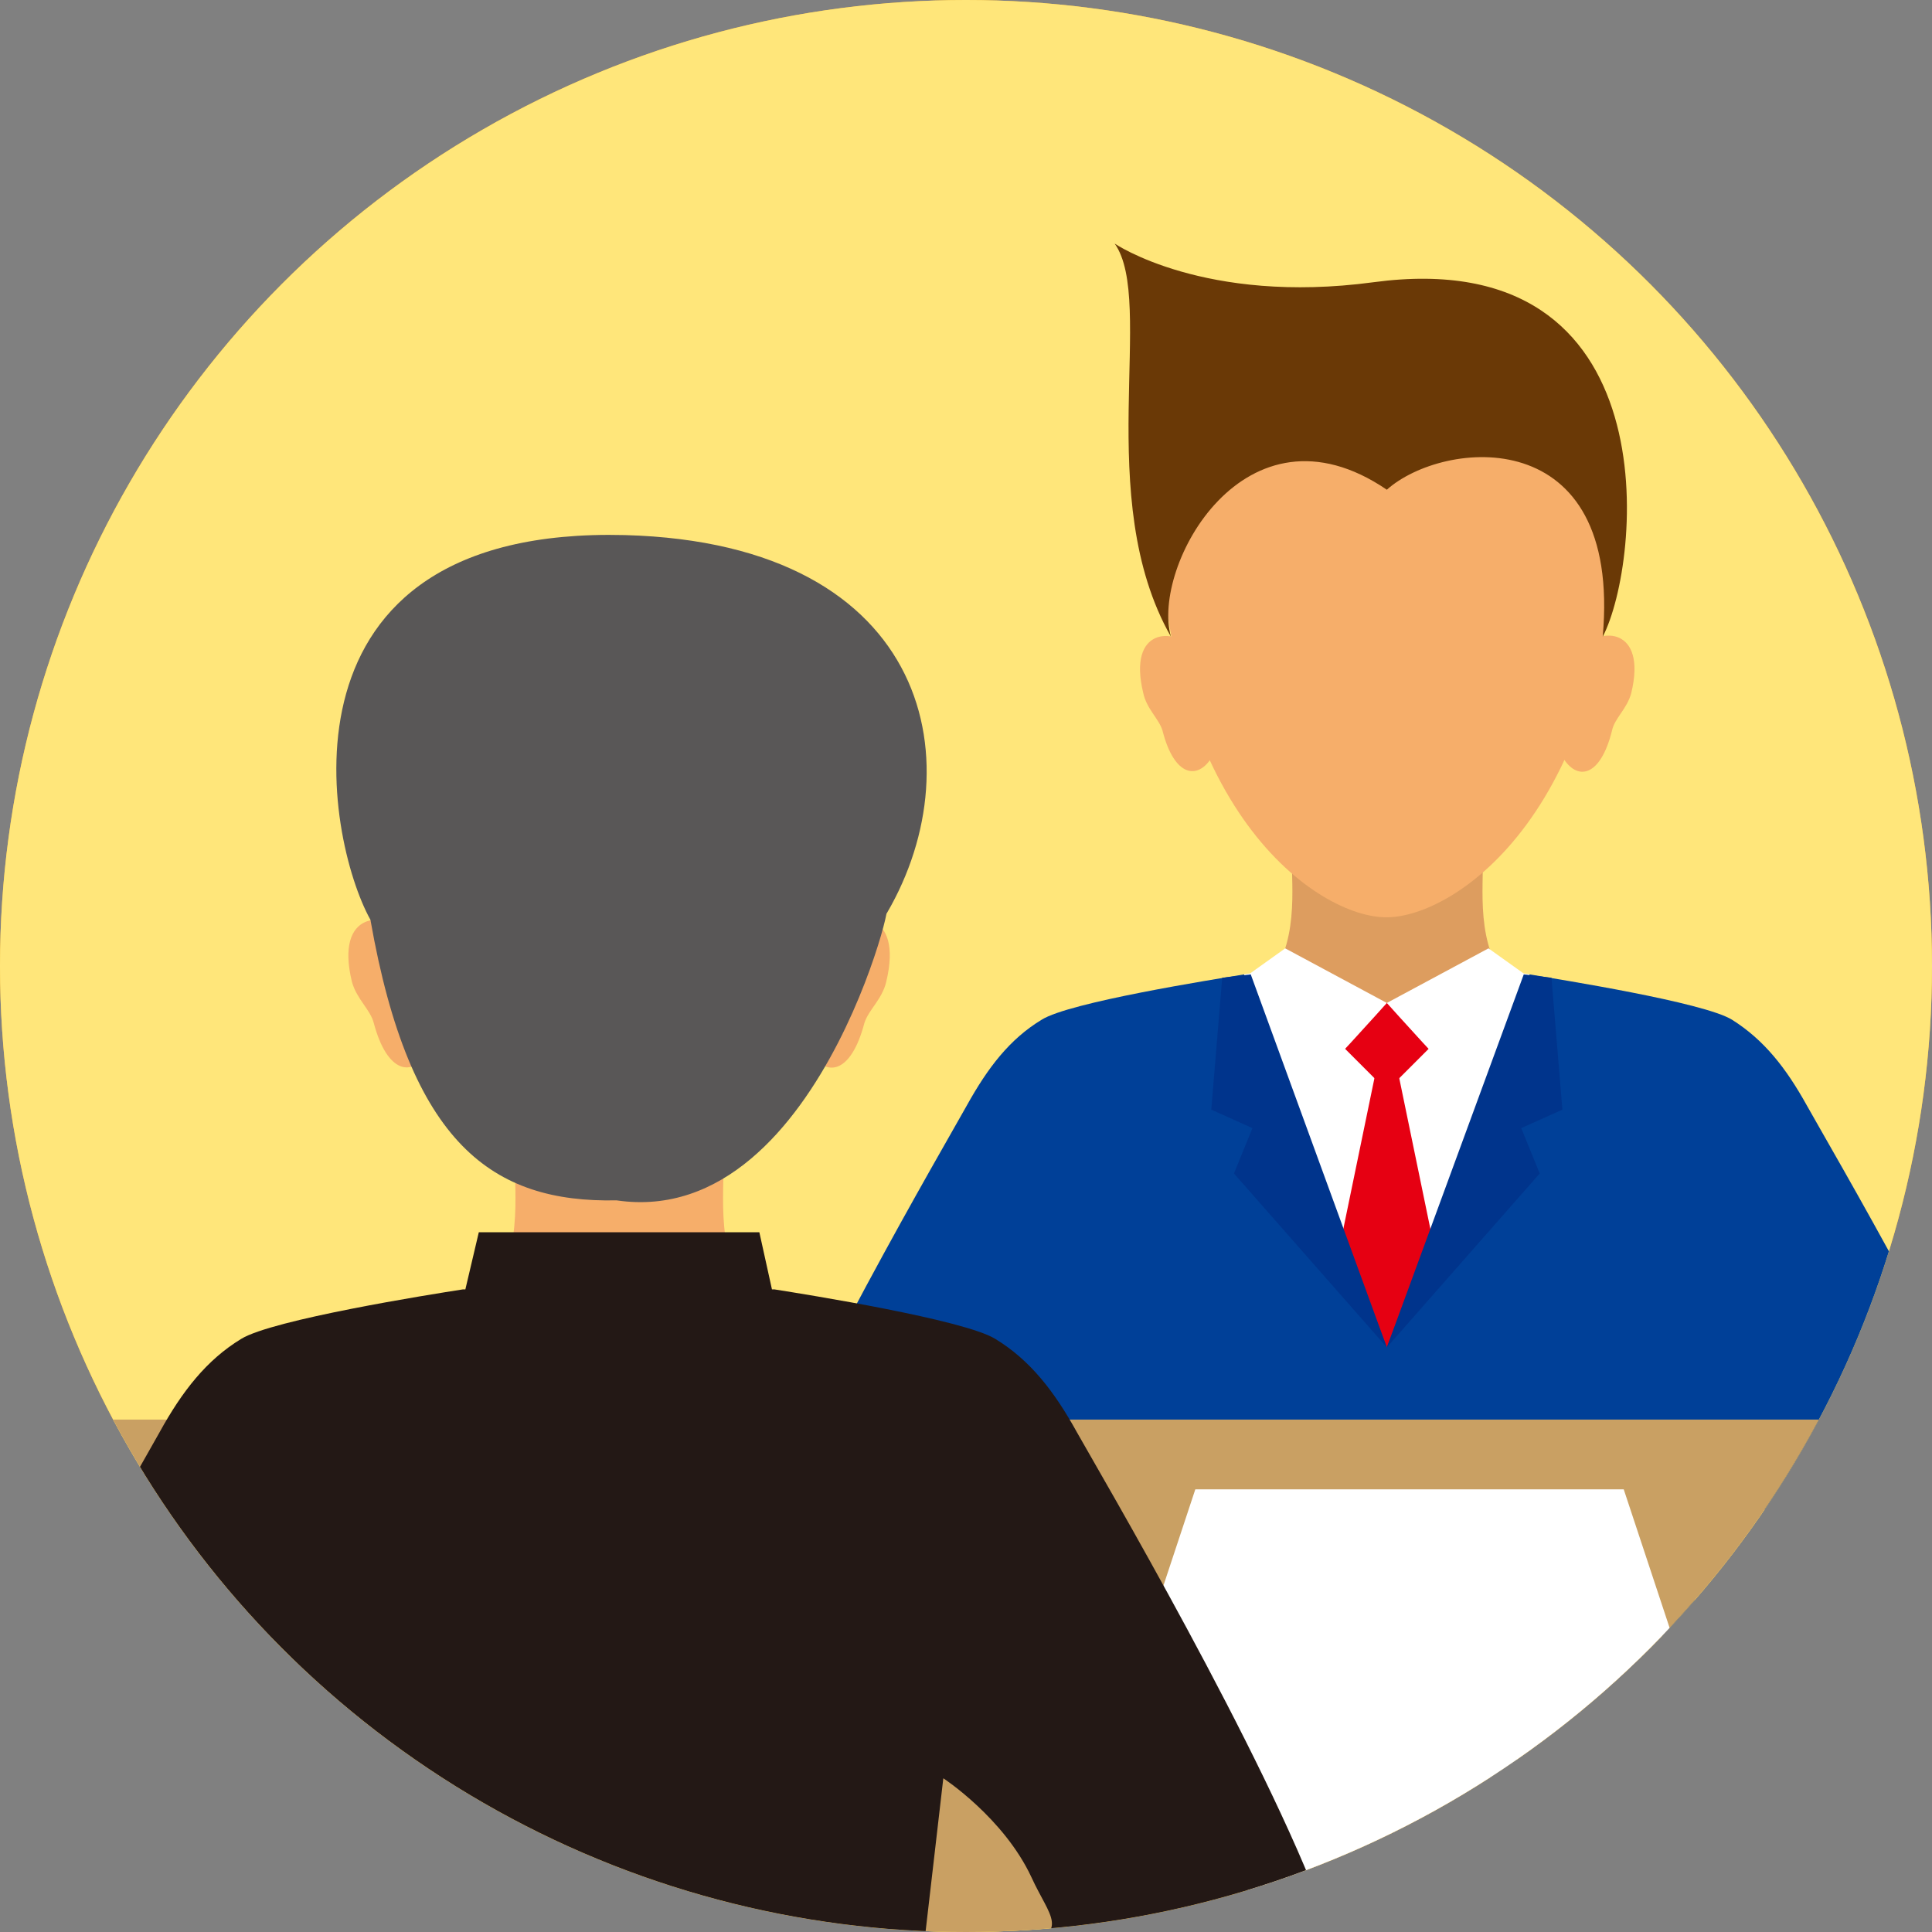
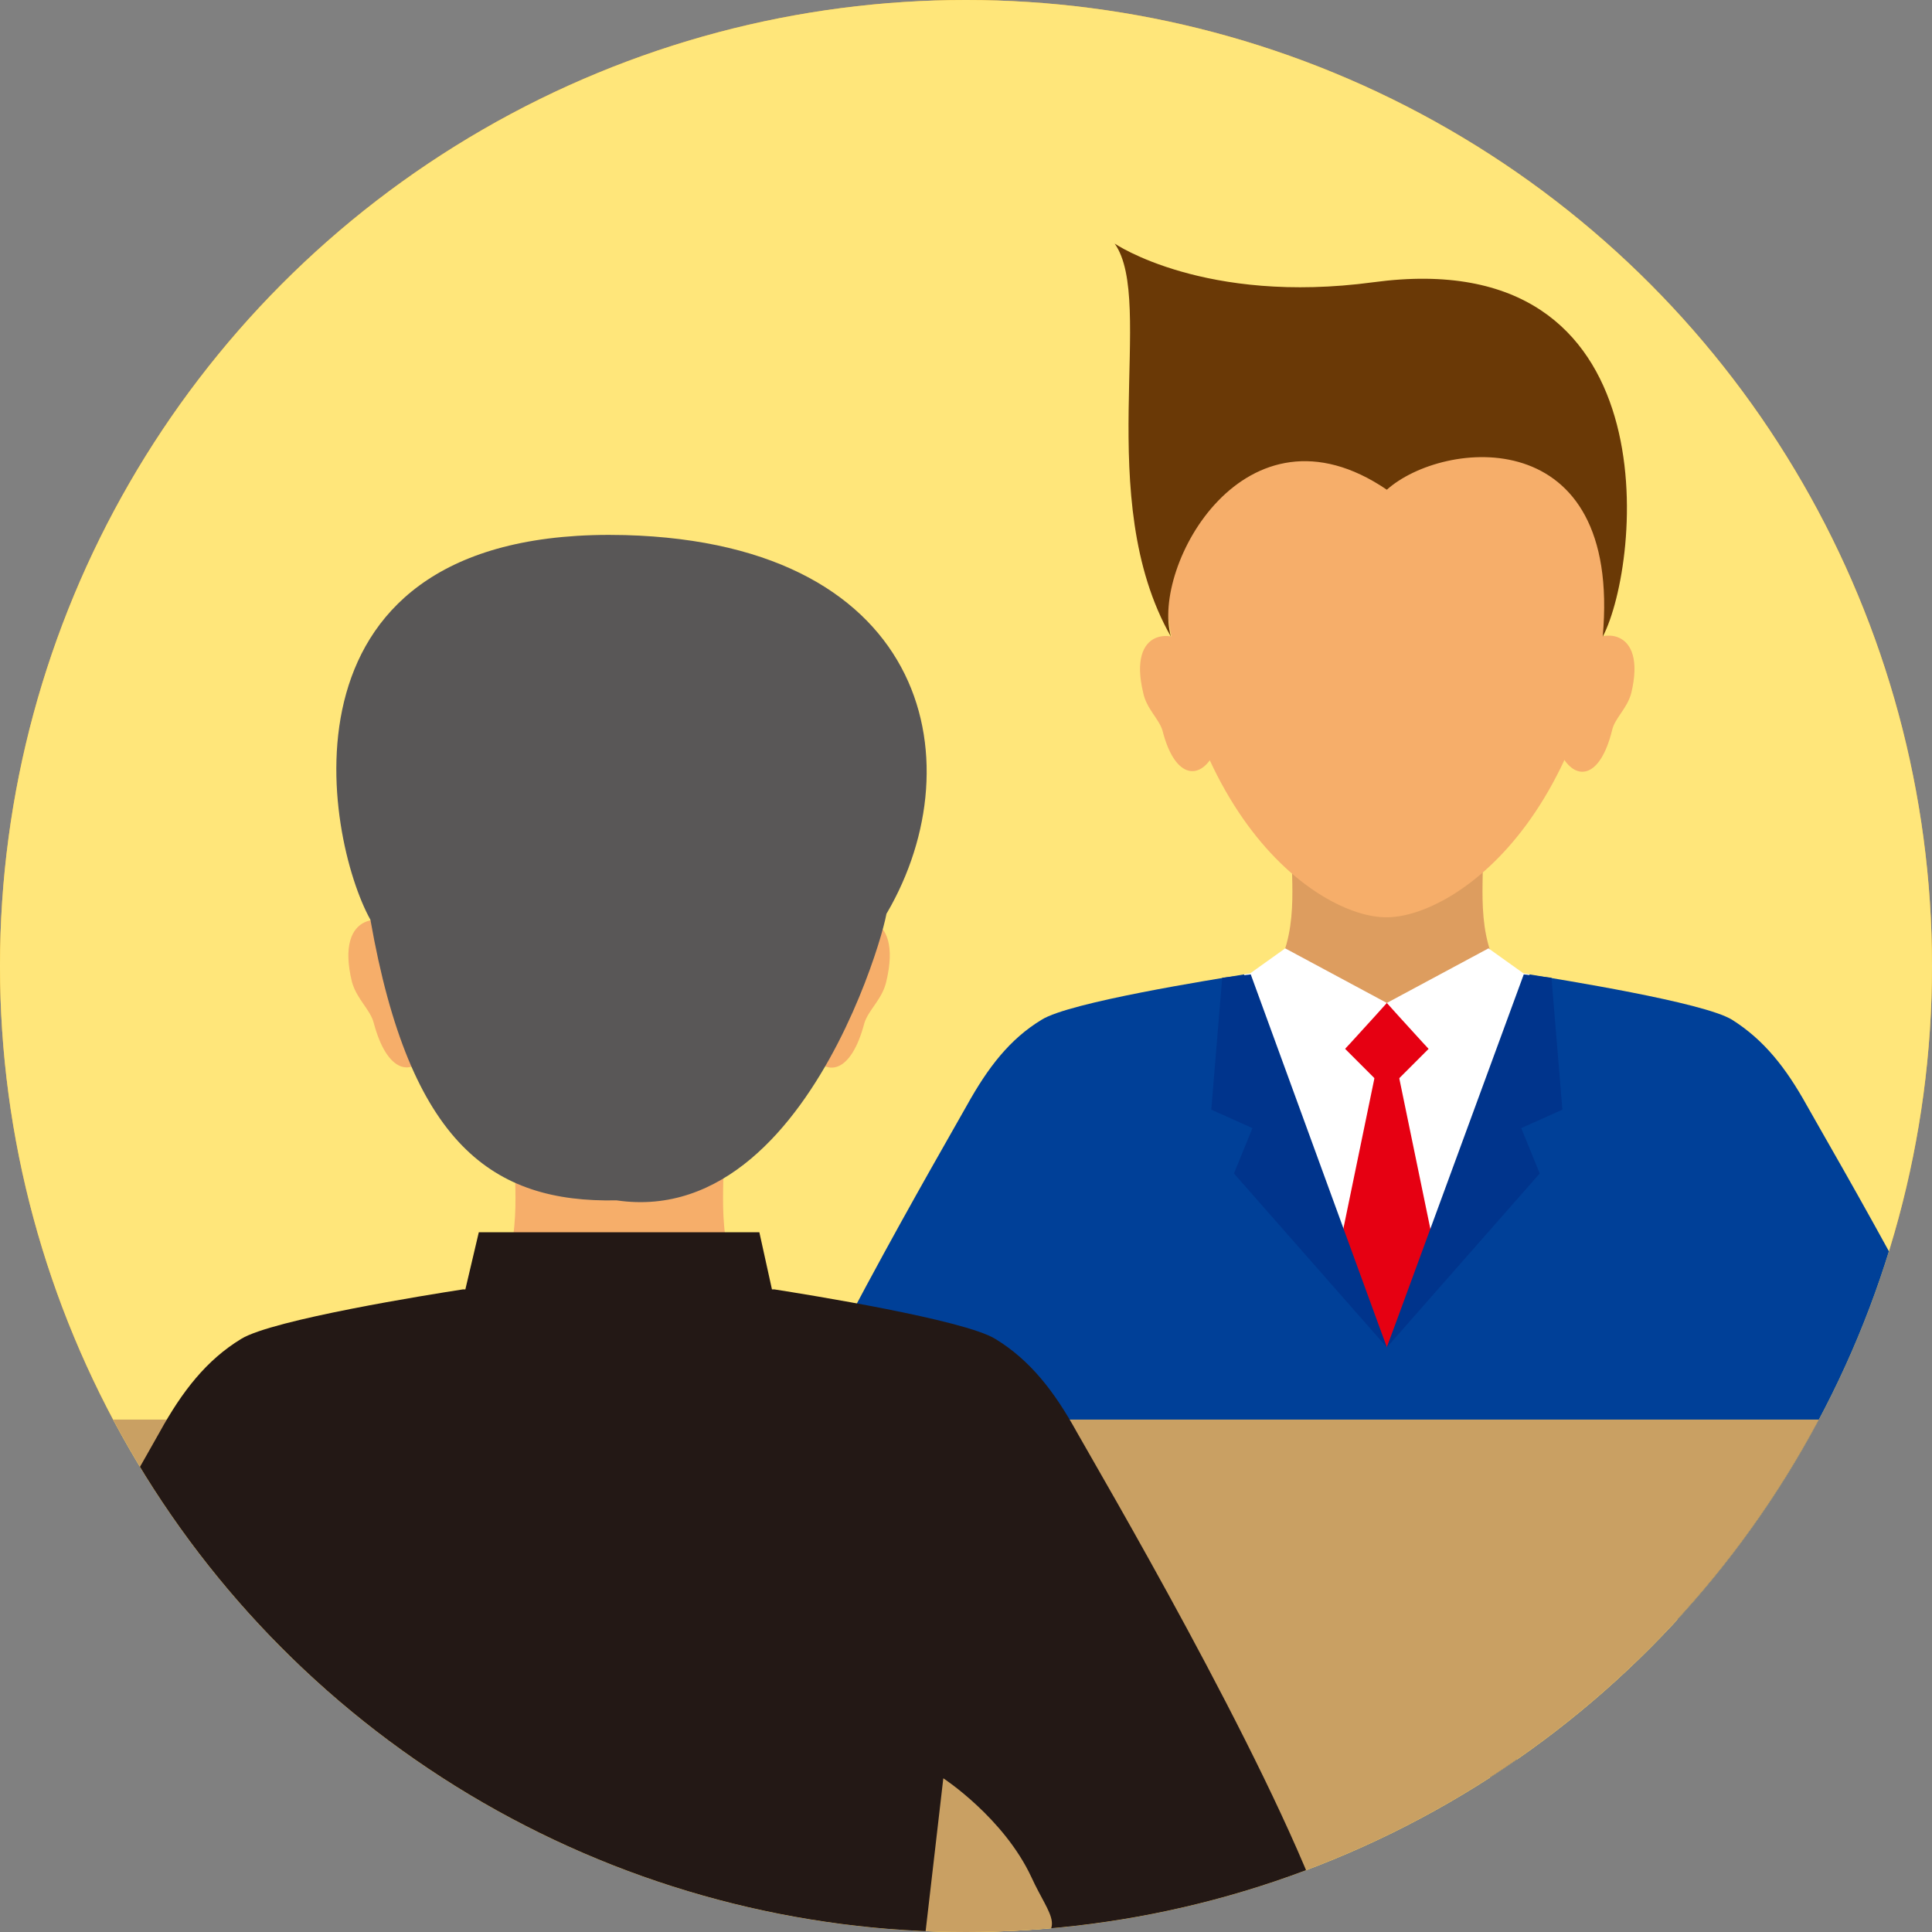
<svg xmlns="http://www.w3.org/2000/svg" xmlns:xlink="http://www.w3.org/1999/xlink" version="1.0" id="レイヤー_1" x="0px" y="0px" width="230px" height="230px" viewBox="0 0 230 230" enable-background="new 0 0 230 230" xml:space="preserve">
  <rect x="0" y="0" width="230" height="230" fill="#808080" stroke="none" />
  <circle fill="#F8B62D" cx="115" cy="115" r="115" />
  <g>
    <defs>
      <circle id="SVGID_1_" cx="115" cy="115" r="115" />
    </defs>
    <clipPath id="SVGID_2_">
      <use xlink:href="#SVGID_1_" overflow="visible" />
    </clipPath>
    <circle clip-path="url(#SVGID_2_)" fill="#FFE67A" cx="115" cy="115" r="115" />
    <g clip-path="url(#SVGID_2_)">
      <g>
        <path fill="#FFFFFF" d="M182.1,116c-0.4-0.1-0.7-0.1-0.7-0.1h-32.6c0,0-0.3,0-0.7,0.1l17,44.4L182.1,116z" />
        <path fill="#DD9D5F" d="M179.8,117.4c-4.3-4.8-3.1-11.9-3.3-15.5h-22.7c-0.1,3.6,1,10.7-3.3,15.5l14.5,8.2L179.8,117.4z" />
        <polygon fill="#E60012" points="158.7,152.2 165.1,121.2 171.5,152.2 165.1,162.8    " />
-         <path fill="#004098" d="M242,184.3c-6.4-17.6-24.4-48.2-26.9-52.7s-5.1-7.8-8.9-10.2c-3.4-2.1-20.6-4.8-24.1-5.4l-17,44.4     l-17-44.4c-3.6,0.6-20.8,3.3-24.1,5.4c-3.8,2.3-6.4,5.7-8.9,10.2c-2.5,4.5-20.4,35.1-26.9,52.7c-4.3,11.8,7.5,15.8,15.8,19.7     c8.2,3.9,42.3,17.3,42.3,17.3l2.8-9.7h-14.6l-2.3-20c-4.4-1.4-8.5-2.7-11.1-3.7c-5.2-1.9-3-3.3-1-7.7c3-6.5,9.6-10.8,9.6-10.8     l2.6,22.2c9.7,3,20.8,6.3,20.8,6.3l-3.9,13.7h32l-3.9-13.7c0,0,11.1-3.3,20.8-6.3l2.6-22.2c0,0,6.6,4.3,9.6,10.8     c2,4.4,4.2,5.8-1,7.7c-2.6,1-6.7,2.3-11.1,3.7l-2.3,20h-14.6l2.7,9.7c0,0,34.1-13.4,42.3-17.3C234.5,200,246.3,196.1,242,184.3z" />
+         <path fill="#004098" d="M242,184.3c-6.4-17.6-24.4-48.2-26.9-52.7s-5.1-7.8-8.9-10.2c-3.4-2.1-20.6-4.8-24.1-5.4l-17,44.4     l-17-44.4c-3.6,0.6-20.8,3.3-24.1,5.4c-3.8,2.3-6.4,5.7-8.9,10.2c-2.5,4.5-20.4,35.1-26.9,52.7c-4.3,11.8,7.5,15.8,15.8,19.7     c8.2,3.9,42.3,17.3,42.3,17.3l2.8-9.7h-14.6l-2.3-20c-4.4-1.4-8.5-2.7-11.1-3.7c-5.2-1.9-3-3.3-1-7.7c3-6.5,9.6-10.8,9.6-10.8     l2.6,22.2c9.7,3,20.8,6.3,20.8,6.3l-3.9,13.7h32l-3.9-13.7c0,0,11.1-3.3,20.8-6.3c0,0,6.6,4.3,9.6,10.8     c2,4.4,4.2,5.8-1,7.7c-2.6,1-6.7,2.3-11.1,3.7l-2.3,20h-14.6l2.7,9.7c0,0,34.1-13.4,42.3-17.3C234.5,200,246.3,196.1,242,184.3z" />
      </g>
      <rect x="161.5" y="120.9" transform="matrix(-0.707 0.707 -0.707 -0.707 369.992 95.897)" fill="#E60012" width="7.4" height="7.4" />
    </g>
    <path clip-path="url(#SVGID_2_)" fill="#F6AE6A" d="M165.1,35.8c13.3,0,27.2,8.7,27.2,23.1c0,37.6-19.1,50.3-27.2,50.3   C157,109.3,138,96.5,138,59C138,44.5,151.8,35.8,165.1,35.8z" />
    <path clip-path="url(#SVGID_2_)" fill="#F6AE6A" d="M144.3,90.1c-1.7,2.8-4.5,2.4-5.9-3.1c-0.4-1.4-1.9-2.6-2.3-4.5   c-1.9-7.9,3.8-7.7,5.7-5.4l1.9,2" />
    <path clip-path="url(#SVGID_2_)" fill="#F6AE6A" d="M188.5,77.1c1.9-2.4,7.6-2.5,5.7,5.4c-0.5,1.9-2,3-2.3,4.5   c-1.4,5.6-4.2,6-5.9,3.1" />
    <path clip-path="url(#SVGID_2_)" fill="#6A3906" d="M139.4,75.8c-2.4-8.3,8.8-29,25.7-17.5c6.7-6,28-8.2,25.7,17.5   c4.6-8.8,8.3-47-27.3-42.2c-20.1,2.7-30.8-4.6-30.8-4.6C137.6,35.9,130,59.3,139.4,75.8z" />
    <path clip-path="url(#SVGID_2_)" fill="#FFFFFF" d="M165.1,119.4l-12.1-6.5l-4.2,3c0,0,6.9,12.9,7.4,12.9   C156.7,128.8,165.1,119.4,165.1,119.4z" />
    <path clip-path="url(#SVGID_2_)" fill="#FFFFFF" d="M165.1,119.4l12.1-6.5l4.2,3c0,0-6.9,12.9-7.4,12.9S165.1,119.4,165.1,119.4z" />
    <polygon clip-path="url(#SVGID_2_)" fill="#00348C" points="145.5,116.4 144.2,132.1 149.1,134.3 146.9,139.7 165.1,160.4    148.9,116  " />
    <polygon clip-path="url(#SVGID_2_)" fill="#00348C" points="184.7,116.4 186,132.1 181.1,134.3 183.3,139.7 165.1,160.4 181.4,116     " />
    <rect x="3.6" y="169" clip-path="url(#SVGID_2_)" fill="#C9A063" width="286.9" height="82.8" />
-     <polygon clip-path="url(#SVGID_2_)" fill="#FFFFFF" points="209.1,225 126.5,225 142.3,177.3 193.3,177.3  " />
    <path clip-path="url(#SVGID_2_)" fill="#F6AE6A" d="M73.7,65.7c13.3,0,27.2,8.7,27.2,23.1c0,37.6-19.1,50.3-27.2,50.3   c-8.1,0-27.2-12.7-27.2-50.3C46.5,74.4,60.4,65.7,73.7,65.7z" />
    <path clip-path="url(#SVGID_2_)" fill="#F6AE6A" d="M51,125.2c-1.9,3.1-4.9,2.6-6.5-3.4c-0.4-1.6-2-2.8-2.6-4.9   c-2.1-8.6,4.1-8.4,6.2-5.9l2.1,2.2" />
    <path clip-path="url(#SVGID_2_)" fill="#F6AE6A" d="M99.3,111c2.1-2.6,8.3-2.8,6.2,5.9c-0.5,2.1-2.1,3.3-2.6,4.9   c-1.6,6.1-4.6,6.5-6.5,3.4" />
    <path clip-path="url(#SVGID_2_)" fill="#F6AE6A" d="M89.7,155c-4.7-5.3-3.4-13-3.6-17H61.3c-0.1,3.9,1.1,11.7-3.6,17l15.8,8.9   L89.7,155z" />
    <path clip-path="url(#SVGID_2_)" fill="#595757" d="M105.1,109.5c2.8-9.1-6.5,37.1-31.7,33.4c-14.7,0.3-24.6-6.6-29.3-33.4   c-5.4-9.7-12.4-46.9,30.3-45.8C111.2,64.7,116.2,91.6,105.1,109.5z" />
    <path clip-path="url(#SVGID_2_)" fill="#231815" d="M157.6,228c-7-19.2-26.7-52.7-29.4-57.5c-2.7-4.9-5.6-8.6-9.7-11.1   c-3.7-2.3-22.5-5.3-26.3-5.9c-0.1,0-0.2,0-0.3,0l-1.5-6.8H57l-1.6,6.8c-0.1,0-0.2,0-0.3,0c-3.9,0.6-22.7,3.6-26.4,5.9   c-4.1,2.5-7,6.2-9.7,11.1c-2.7,4.9-22.3,38.3-29.4,57.5C-14.9,240.9-2,245.2,7,249.5c9,4.3,46.2,18.9,46.2,18.9l3-10.6H40.3   l-2.5-21.9c-4.8-1.5-9.3-3-12.2-4c-5.7-2.1-3.3-3.6-1.1-8.4c3.3-7.1,10.5-11.8,10.5-11.8l2.8,24.2c10.6,3.3,22.7,6.9,22.7,6.9   l-4.3,15h34.9l-4.3-15c0,0,12.1-3.6,22.7-6.9l2.8-24.2c0,0,7.2,4.7,10.5,11.8c2.2,4.8,4.6,6.3-1.1,8.4c-2.9,1-7.4,2.5-12.2,4   l-2.5,21.9H91.2l3,10.6c0,0,37.2-14.7,46.2-18.9C149.4,245.2,162.3,240.9,157.6,228z" />
  </g>
</svg>